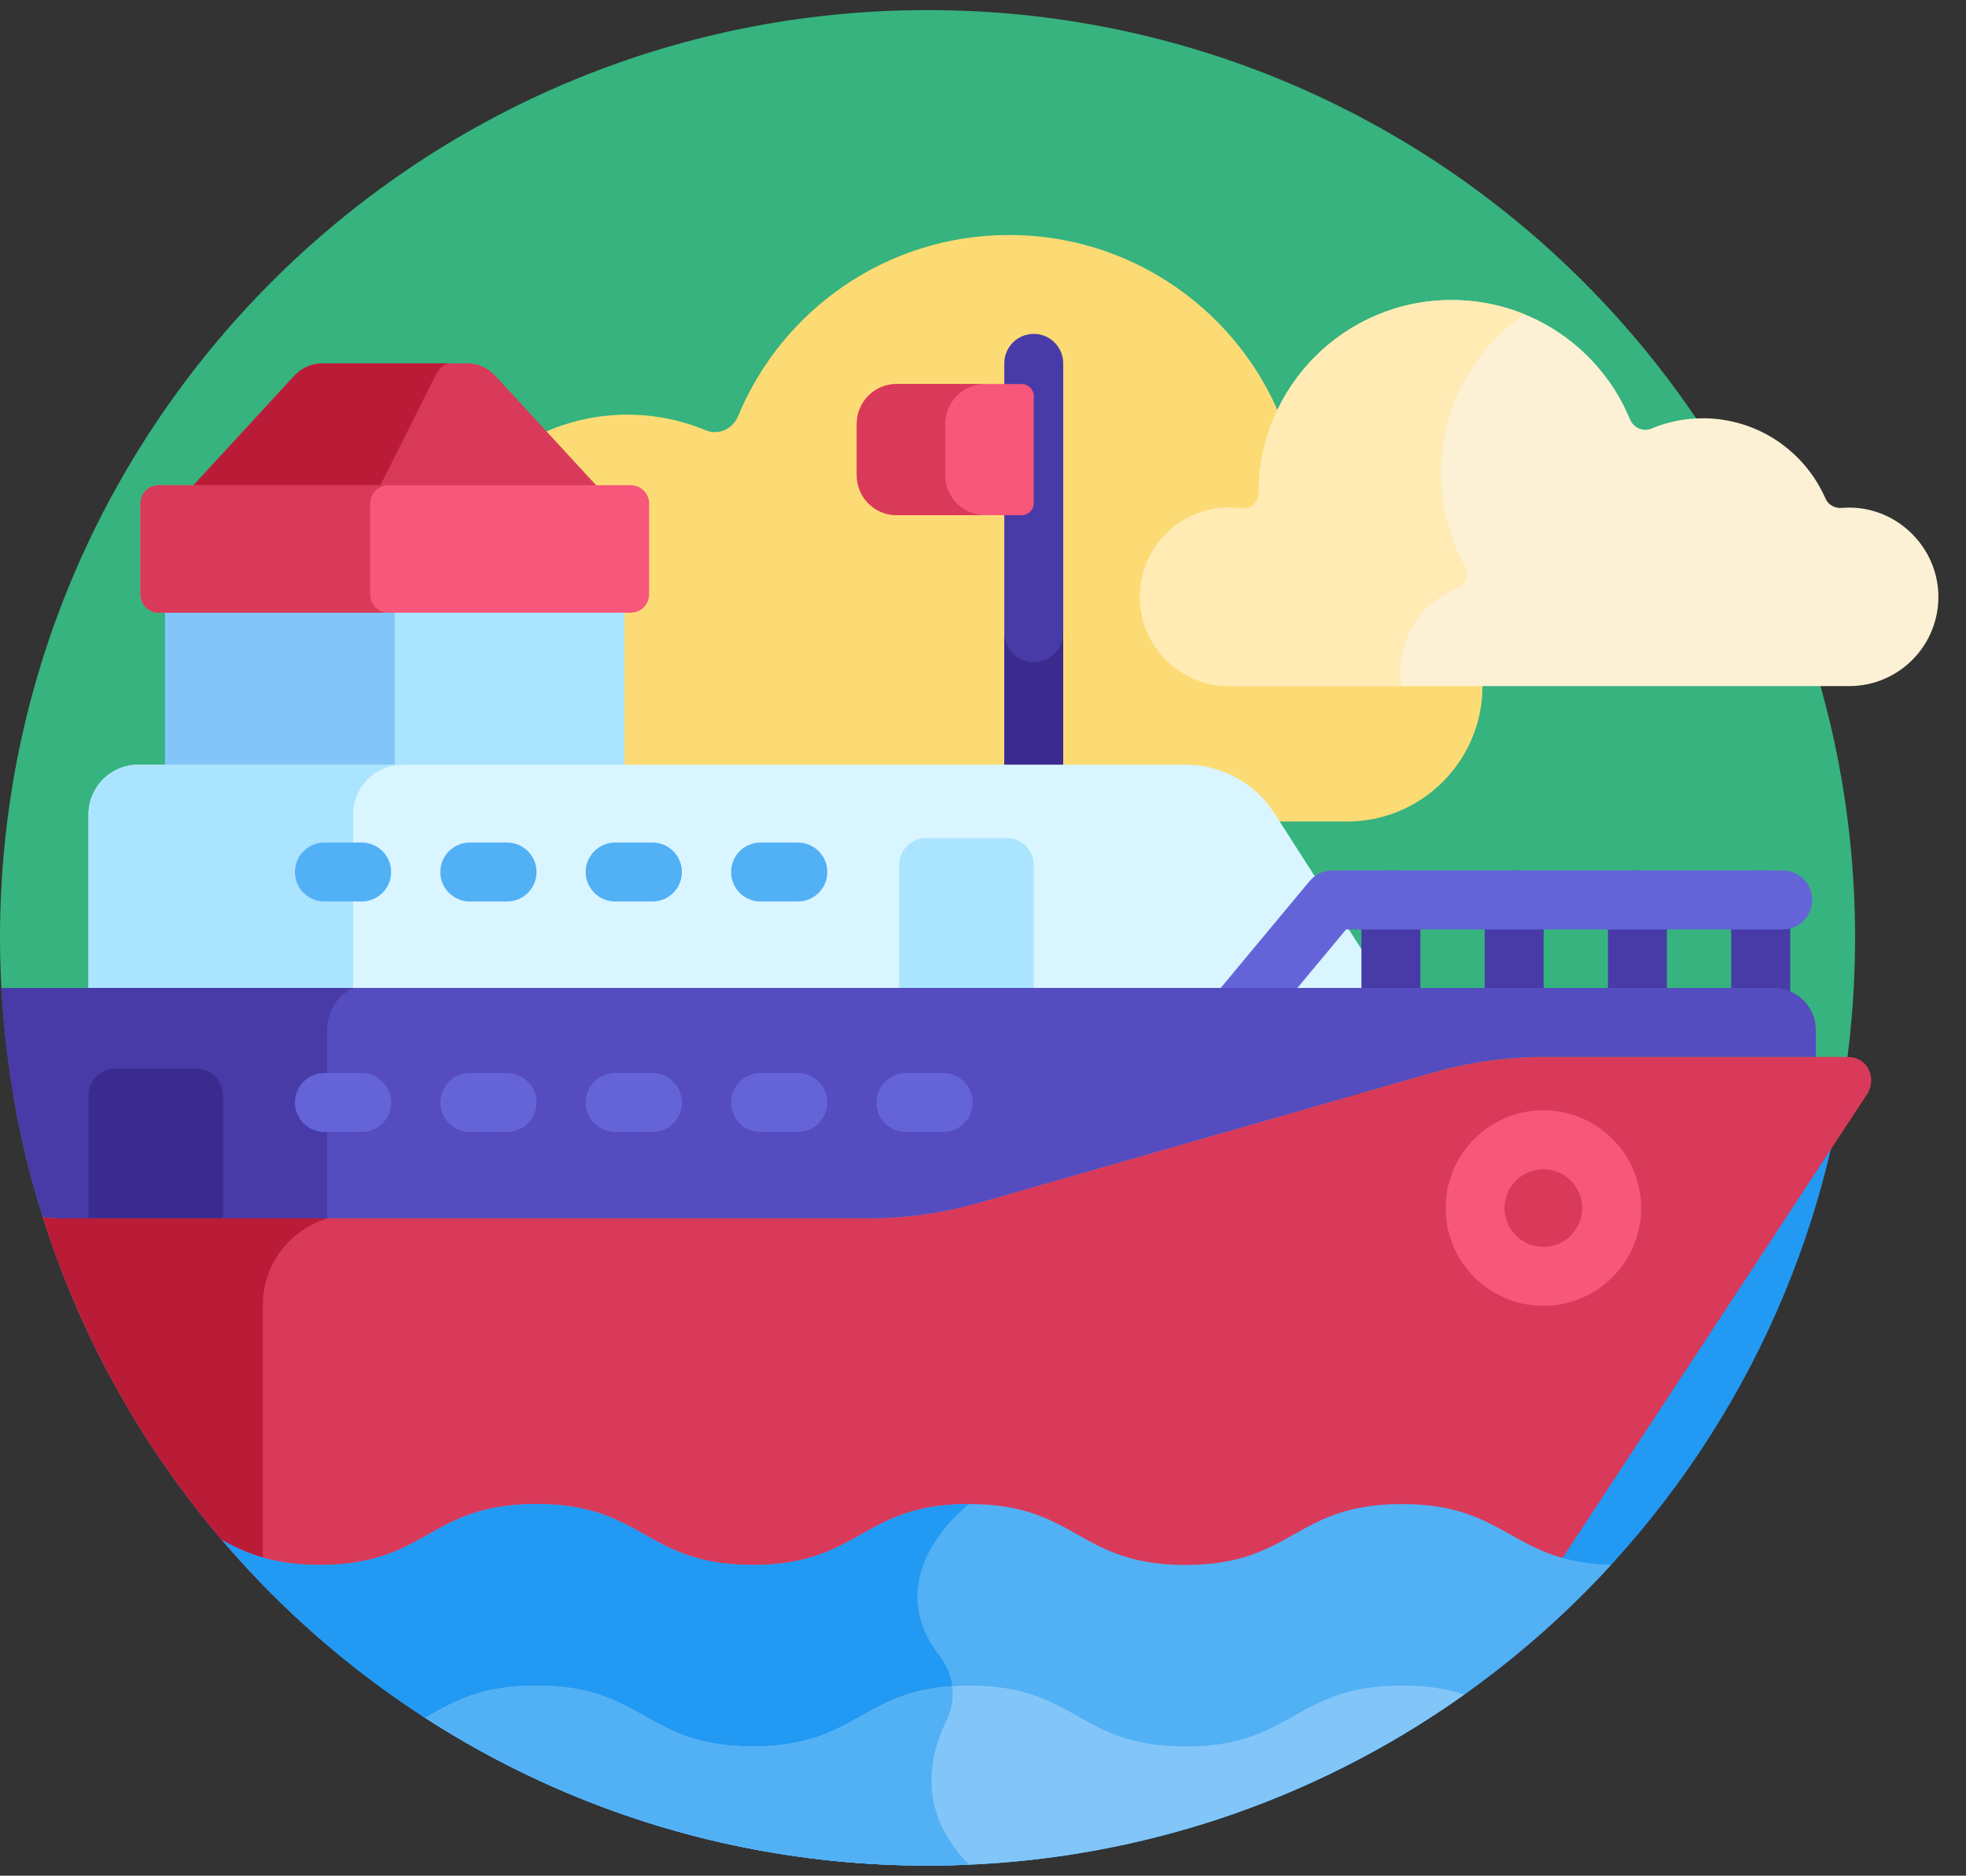
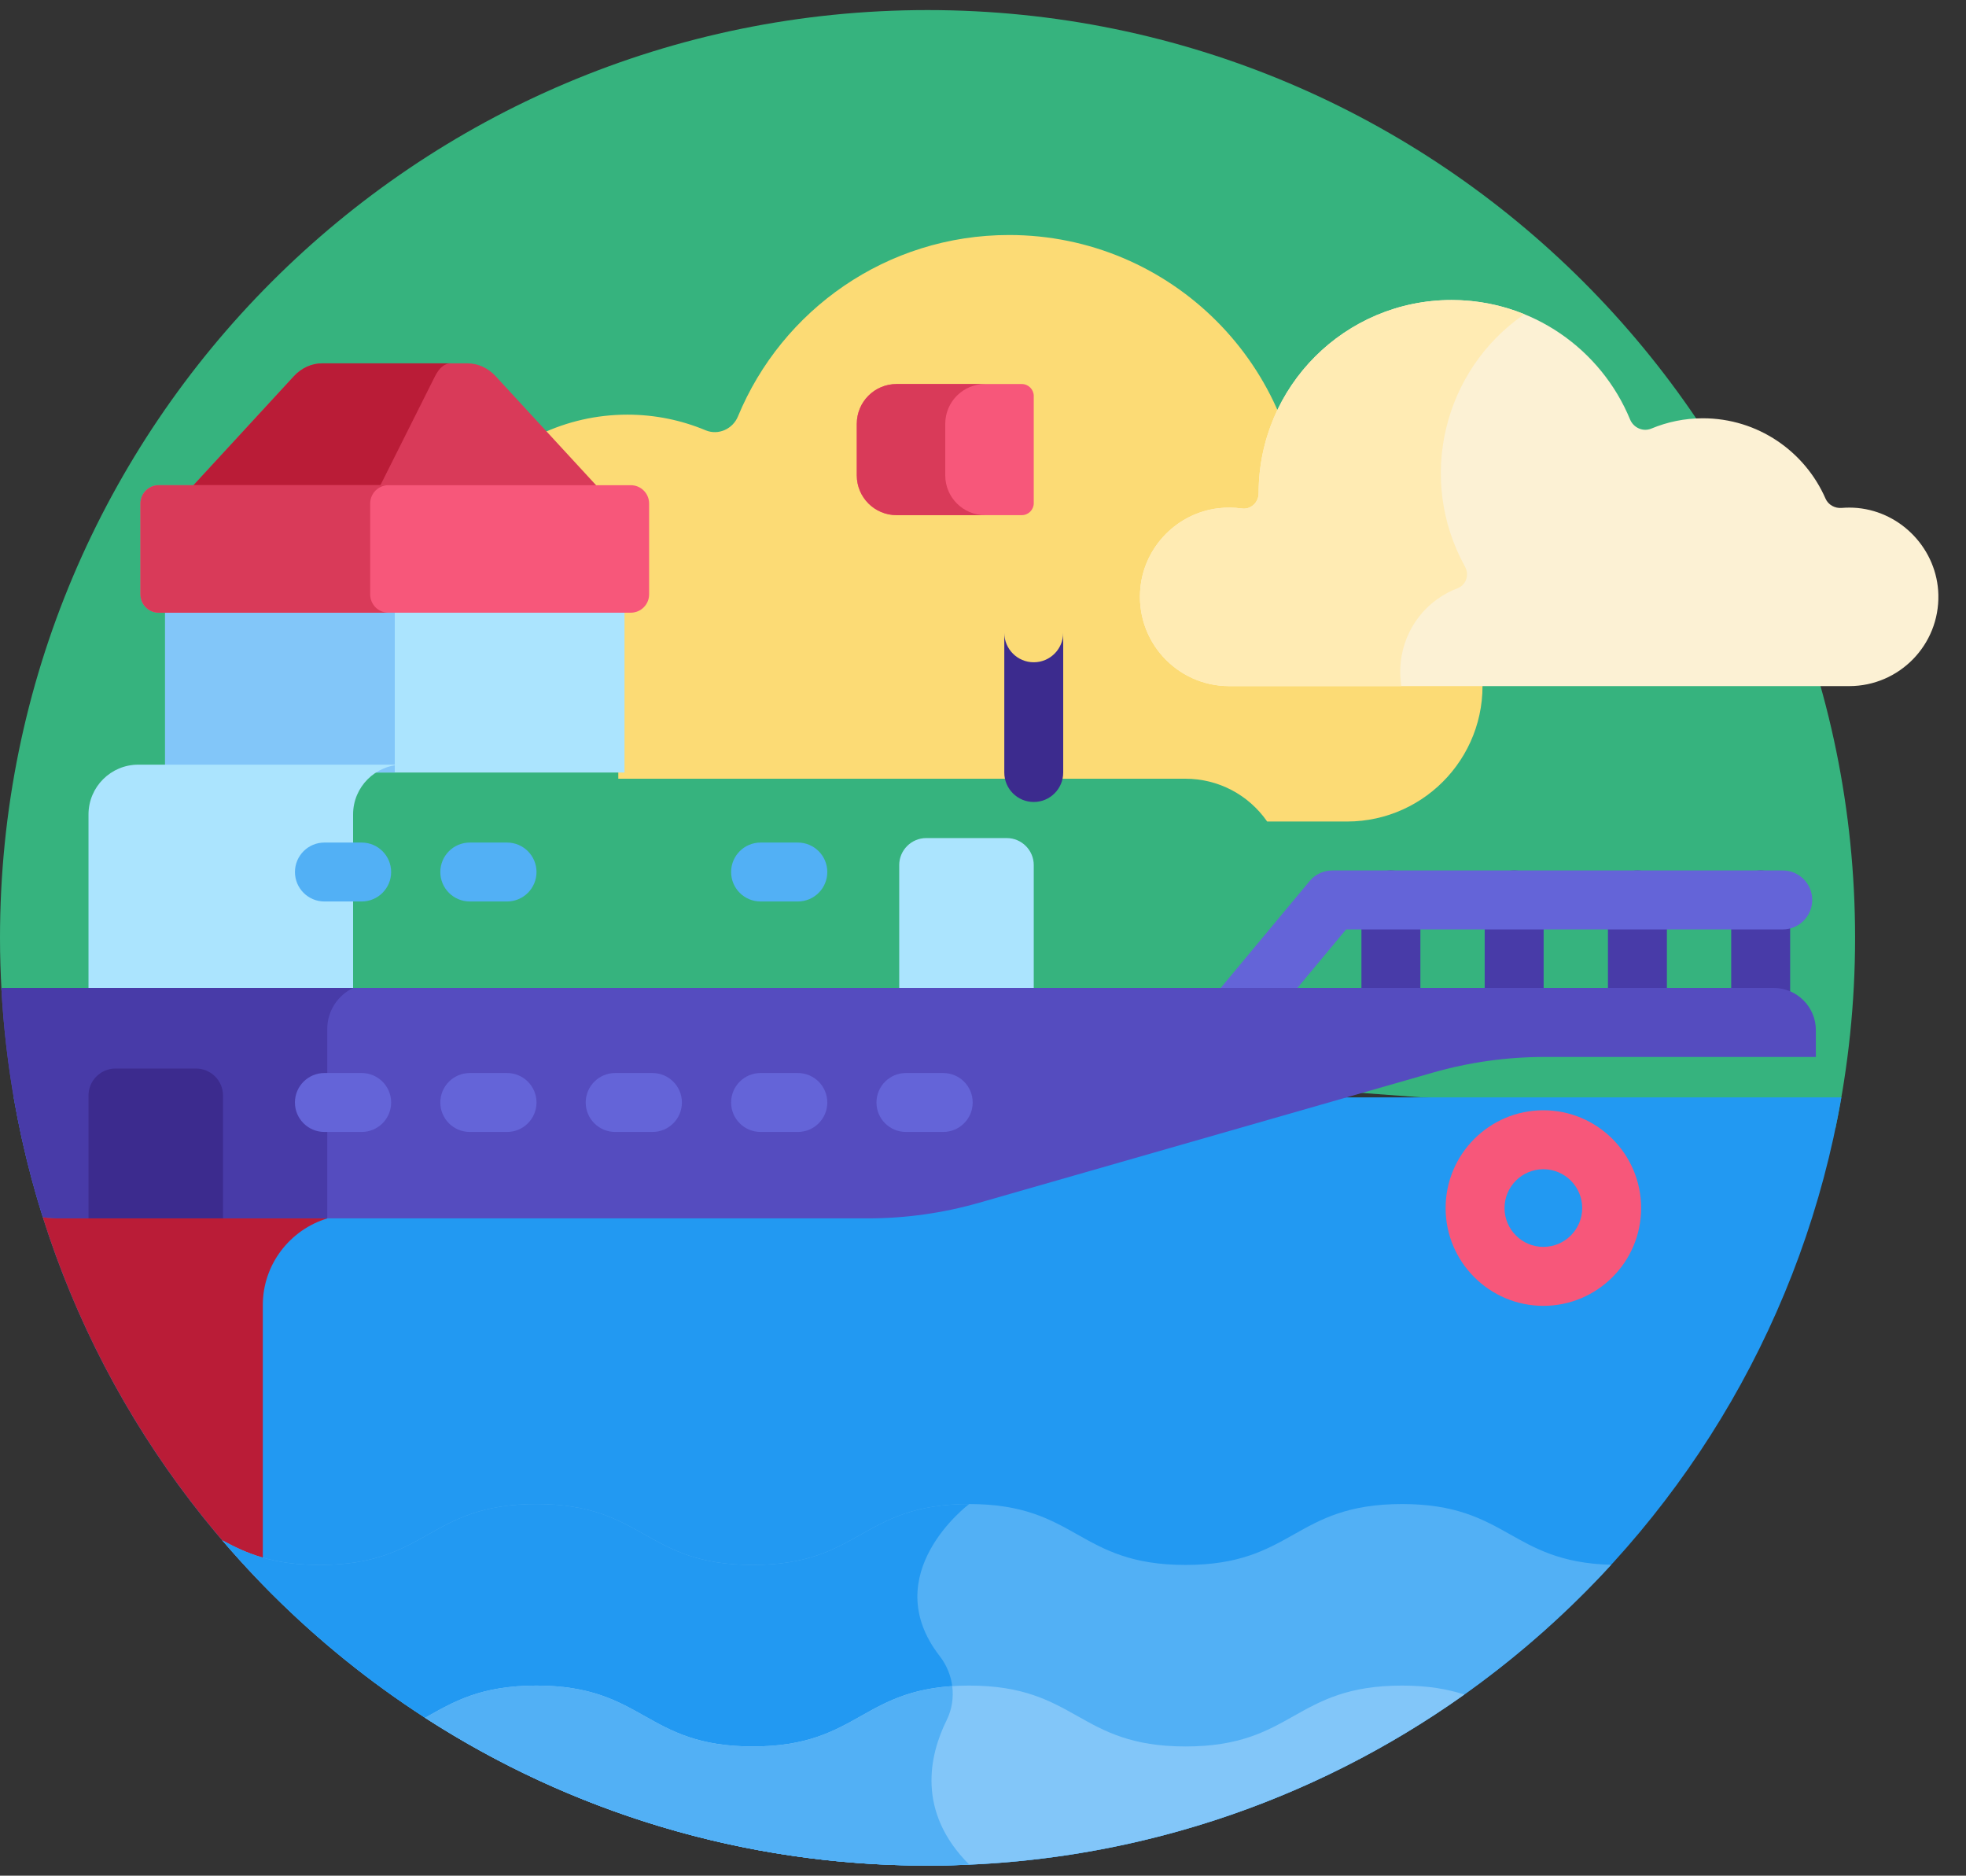
<svg xmlns="http://www.w3.org/2000/svg" width="65px" height="62px" viewBox="0 0 65 62" version="1.1">
  <rect x="0" y="0" width="65" height="62" fill="#333333" stroke="none" />
  <title>Icons/48dp</title>
  <g id="Desktop" stroke="none" stroke-width="1" fill="none" fill-rule="evenodd">
    <g id="Services" transform="translate(-1080, -1397)">
      <g id="Group" transform="translate(1080, 1396)">
        <g id="cruise" transform="translate(0, 1.333)">
          <path d="M60.685,36.957 C61.108,34.927 61.333,32.823 61.333,30.667 C61.333,13.73 47.603,0 30.667,0 C13.73,0 0,13.73 0,30.667 C0,31.266 0.019,31.861 0.053,32.452 L60.685,36.957 Z" id="Path" fill="#36B37E" />
          <path d="M0.453,35.94 C2.954,50.364 15.528,61.333 30.667,61.333 C45.805,61.333 58.38,50.364 60.88,35.94 L0.453,35.94 Z" id="Path" fill="#2299F2" fill-rule="nonzero" />
          <path d="M19.857,16.17 L20.855,16.17 C21.076,16.17 21.256,16.35 21.256,16.57 L21.256,19.054 C21.256,19.275 21.076,19.454 20.853,19.454 L20.442,19.454 L20.442,25.407 L39.19,25.407 C40.277,25.407 41.278,25.934 41.895,26.822 L44.534,26.822 C47.175,26.822 49.282,24.537 48.988,21.837 C48.765,19.789 47.127,18.134 45.081,17.891 C44.677,17.843 44.281,17.849 43.901,17.903 C43.447,17.967 43.055,17.597 43.055,17.138 C43.055,17.135 43.055,17.131 43.055,17.128 C43.055,11.774 38.715,7.435 33.362,7.435 C29.318,7.435 25.853,9.911 24.399,13.43 C24.226,13.85 23.748,14.065 23.329,13.89 C22.533,13.557 21.66,13.373 20.744,13.373 C19.716,13.373 18.743,13.604 17.872,14.016 L19.857,16.17 Z" id="Path" fill="#FCDB75" fill-rule="nonzero" />
          <path d="M37.707,19.064 C37.854,17.716 38.932,16.627 40.279,16.467 C40.545,16.435 40.805,16.439 41.056,16.475 C41.355,16.517 41.613,16.274 41.613,15.971 C41.613,15.969 41.613,15.967 41.613,15.965 C41.613,12.441 44.47,9.584 47.993,9.584 C50.656,9.584 52.937,11.214 53.893,13.531 C54.007,13.807 54.322,13.949 54.598,13.833 C55.122,13.615 55.697,13.493 56.3,13.493 C58.114,13.493 59.672,14.585 60.355,16.147 C60.446,16.356 60.666,16.475 60.893,16.456 C61.061,16.442 61.235,16.442 61.411,16.458 C62.884,16.597 64.05,17.843 64.086,19.322 C64.127,20.985 62.791,22.346 61.137,22.346 L40.639,22.346 C38.901,22.346 37.513,20.842 37.707,19.064 L37.707,19.064 Z" id="Path" fill="#FCF1D4" fill-rule="nonzero" />
          <path d="M47.51,19.478 C47.727,19.322 47.957,19.199 48.193,19.109 C48.476,19.001 48.584,18.663 48.437,18.399 C48.436,18.397 48.435,18.395 48.434,18.393 C46.832,15.495 47.724,11.891 50.397,10.053 C49.655,9.751 48.844,9.584 47.993,9.584 C44.469,9.584 41.613,12.441 41.613,15.965 L41.613,15.971 C41.613,16.274 41.355,16.517 41.055,16.475 C40.805,16.439 40.545,16.435 40.279,16.467 C38.932,16.627 37.854,17.716 37.707,19.064 C37.513,20.842 38.901,22.346 40.639,22.346 L46.332,22.346 C46.155,21.265 46.595,20.135 47.51,19.478 L47.51,19.478 Z" id="Path" fill="#FFEBB3" fill-rule="nonzero" />
          <polygon id="Path" fill="#ABE4FE" fill-rule="nonzero" points="5.458 19.66 20.647 19.66 20.647 25.202 5.458 25.202" />
          <polygon id="Path" fill="#82C6F9" fill-rule="nonzero" points="5.458 19.66 13.052 19.66 13.052 25.202 5.458 25.202" />
          <path d="M16.389,12.104 C16.136,11.83 15.8,11.677 15.449,11.677 L10.656,11.677 C10.305,11.677 9.968,11.83 9.715,12.104 L6.157,15.965 L19.947,15.965 L16.389,12.104 Z" id="Path" fill="#D93A59" fill-rule="nonzero" />
          <path d="M14.893,11.677 L10.656,11.677 C10.305,11.677 9.968,11.83 9.715,12.104 L6.158,15.965 L12.447,15.965 L14.382,12.104 C14.519,11.83 14.703,11.677 14.893,11.677 Z" id="Path" fill="#BA1C37" fill-rule="nonzero" />
-           <path d="M34.178,26.176 C33.64,26.176 33.204,25.74 33.204,25.202 L33.204,11.677 C33.204,11.139 33.64,10.703 34.178,10.703 C34.716,10.703 35.152,11.139 35.152,11.677 L35.152,25.202 C35.152,25.74 34.716,26.176 34.178,26.176 Z" id="Path" fill="#483BA8" fill-rule="nonzero" />
          <path d="M34.178,21.558 C33.64,21.558 33.204,21.121 33.204,20.583 L33.204,25.202 C33.204,25.74 33.64,26.176 34.178,26.176 C34.716,26.176 35.152,25.74 35.152,25.202 L35.152,20.583 C35.152,21.121 34.716,21.558 34.178,21.558 Z" id="Path" fill="#3C2B8E" fill-rule="nonzero" />
          <path d="M33.782,12.361 L29.642,12.361 C28.916,12.361 28.327,12.95 28.327,13.676 L28.327,15.38 C28.327,16.106 28.916,16.695 29.642,16.695 L33.782,16.695 C34.001,16.695 34.178,16.517 34.178,16.299 L34.178,12.757 C34.178,12.539 34.001,12.361 33.782,12.361 Z" id="Path" fill="#F7577A" fill-rule="nonzero" />
          <path d="M31.252,15.38 L31.252,13.676 C31.252,12.95 31.841,12.361 32.567,12.361 L29.642,12.361 C28.916,12.361 28.327,12.95 28.327,13.676 L28.327,15.38 C28.327,16.106 28.916,16.695 29.642,16.695 L32.567,16.695 C31.841,16.695 31.252,16.106 31.252,15.38 L31.252,15.38 Z" id="Path" fill="#D93A59" fill-rule="nonzero" />
          <path d="M20.855,15.705 L5.249,15.705 C4.915,15.705 4.644,15.976 4.644,16.311 L4.644,19.313 C4.644,19.648 4.915,19.919 5.249,19.919 L20.855,19.919 C21.19,19.919 21.461,19.648 21.461,19.313 L21.461,16.311 C21.461,15.976 21.19,15.705 20.855,15.705 Z" id="Path" fill="#F7577A" fill-rule="nonzero" />
          <path d="M12.239,19.314 L12.239,16.311 C12.239,15.976 12.51,15.705 12.844,15.705 L5.249,15.705 C4.915,15.705 4.644,15.976 4.644,16.311 L4.644,19.314 C4.644,19.648 4.915,19.919 5.249,19.919 L12.844,19.919 C12.51,19.919 12.239,19.648 12.239,19.314 Z" id="Path" fill="#D93A59" fill-rule="nonzero" />
-           <path d="M45.987,32.56 L2.926,32.56 L2.926,26.589 C2.926,25.679 3.663,24.942 4.573,24.942 L39.19,24.942 C40.384,24.942 41.495,25.55 42.139,26.555 L45.987,32.56 Z" id="Path" fill="#D9F5FF" fill-rule="nonzero" />
          <path d="M13.32,24.942 L4.573,24.942 C3.663,24.942 2.926,25.679 2.926,26.589 L2.926,32.56 L11.674,32.56 L11.674,26.589 C11.673,25.679 12.411,24.942 13.32,24.942 Z" id="Path" fill="#ABE4FE" fill-rule="nonzero" />
          <path d="M30.622,27.369 L33.286,27.369 C33.777,27.369 34.178,27.771 34.178,28.261 L34.178,32.323 L29.73,32.323 L29.73,28.261 C29.73,27.771 30.132,27.369 30.622,27.369 L30.622,27.369 Z" id="Path" fill="#ABE4FE" fill-rule="nonzero" />
          <path d="M26.378,29.465 L25.146,29.465 C24.608,29.465 24.172,29.029 24.172,28.491 C24.172,27.953 24.608,27.517 25.146,27.517 L26.378,27.517 C26.916,27.517 27.352,27.953 27.352,28.491 C27.352,29.029 26.916,29.465 26.378,29.465 Z" id="Path" fill="#52B0F5" fill-rule="nonzero" />
          <path d="M11.958,29.465 L10.726,29.465 C10.188,29.465 9.752,29.029 9.752,28.491 C9.752,27.953 10.188,27.517 10.726,27.517 L11.958,27.517 C12.495,27.517 12.932,27.953 12.932,28.491 C12.932,29.029 12.495,29.465 11.958,29.465 Z" id="Path" fill="#52B0F5" fill-rule="nonzero" />
          <path d="M16.764,29.465 L15.533,29.465 C14.994,29.465 14.558,29.029 14.558,28.491 C14.558,27.953 14.994,27.517 15.533,27.517 L16.764,27.517 C17.302,27.517 17.738,27.953 17.738,28.491 C17.738,29.029 17.302,29.465 16.764,29.465 Z" id="Path" fill="#52B0F5" fill-rule="nonzero" />
-           <path d="M21.571,29.465 L20.339,29.465 C19.801,29.465 19.365,29.029 19.365,28.491 C19.365,27.953 19.801,27.517 20.339,27.517 L21.571,27.517 C22.109,27.517 22.545,27.953 22.545,28.491 C22.545,29.029 22.109,29.465 21.571,29.465 Z" id="Path" fill="#52B0F5" fill-rule="nonzero" />
          <path d="M58.211,33.923 C57.674,33.923 57.237,33.487 57.237,32.949 L57.237,29.413 C57.237,28.875 57.673,28.439 58.211,28.439 C58.75,28.439 59.186,28.875 59.186,29.413 L59.186,32.949 C59.186,33.487 58.75,33.923 58.211,33.923 Z" id="Path" fill="#483BA8" fill-rule="nonzero" />
          <path d="M54.137,33.923 C53.598,33.923 53.162,33.487 53.162,32.949 L53.162,29.413 C53.162,28.875 53.598,28.439 54.137,28.439 C54.674,28.439 55.111,28.875 55.111,29.413 L55.111,32.949 C55.111,33.487 54.675,33.923 54.137,33.923 Z" id="Path" fill="#483BA8" fill-rule="nonzero" />
          <path d="M50.062,33.923 C49.523,33.923 49.087,33.487 49.087,32.949 L49.087,29.413 C49.087,28.875 49.523,28.439 50.062,28.439 C50.6,28.439 51.036,28.875 51.036,29.413 L51.036,32.949 C51.036,33.487 50.6,33.923 50.062,33.923 Z" id="Path" fill="#483BA8" fill-rule="nonzero" />
          <path d="M45.986,33.923 C45.448,33.923 45.012,33.487 45.012,32.949 L45.012,29.413 C45.012,28.875 45.448,28.439 45.986,28.439 C46.525,28.439 46.961,28.875 46.961,29.413 L46.961,32.949 C46.961,33.487 46.525,33.923 45.986,33.923 Z" id="Path" fill="#483BA8" fill-rule="nonzero" />
          <path d="M41.105,33.923 C40.886,33.923 40.665,33.849 40.483,33.698 C40.069,33.353 40.013,32.739 40.357,32.325 L43.299,28.79 C43.484,28.568 43.759,28.439 44.048,28.439 L58.941,28.439 C59.479,28.439 59.916,28.876 59.916,29.413 C59.916,29.952 59.479,30.388 58.941,30.388 L44.505,30.388 L41.855,33.572 C41.662,33.803 41.385,33.923 41.105,33.923 L41.105,33.923 Z" id="Path" fill="#6464D8" fill-rule="nonzero" />
          <path d="M60.036,33.715 C60.036,32.95 59.409,32.323 58.644,32.323 L0.045,32.323 C0.185,34.951 0.656,37.491 1.416,39.902 C1.593,39.928 1.773,39.94 1.954,39.94 L28.684,39.94 C29.934,39.94 31.178,39.766 32.38,39.421 L47.368,35.123 C48.57,34.779 49.814,34.604 51.064,34.604 L60.036,34.604 L60.036,33.715 Z" id="Path" fill="#554CBF" fill-rule="nonzero" />
          <path d="M10.82,33.676 C10.82,33.081 11.172,32.565 11.677,32.323 L0.045,32.323 C0.185,34.951 0.656,37.491 1.416,39.902 C1.593,39.928 1.773,39.94 1.954,39.94 L10.82,39.94 L10.82,33.676 Z" id="Path" fill="#483BA8" fill-rule="nonzero" />
          <path d="M6.482,34.987 L3.817,34.987 C3.327,34.987 2.926,35.388 2.926,35.878 L2.926,39.94 L7.373,39.94 L7.373,35.878 C7.373,35.388 6.972,34.987 6.482,34.987 Z" id="Path" fill="#3C2B8E" fill-rule="nonzero" />
          <g id="Group" transform="translate(9.638, 35.048)" fill="#6464D8" fill-rule="nonzero">
            <path d="M2.32,2.035 L1.088,2.035 C0.55,2.035 0.113,1.599 0.113,1.062 C0.113,0.523 0.55,0.087 1.088,0.087 L2.32,0.087 C2.857,0.087 3.294,0.523 3.294,1.062 C3.294,1.599 2.857,2.035 2.32,2.035 Z" id="Path" />
            <path d="M21.546,2.035 L20.315,2.035 C19.776,2.035 19.34,1.599 19.34,1.062 C19.34,0.523 19.776,0.087 20.315,0.087 L21.546,0.087 C22.085,0.087 22.521,0.523 22.521,1.062 C22.521,1.599 22.085,2.035 21.546,2.035 Z" id="Path" />
            <path d="M16.74,2.035 L15.508,2.035 C14.97,2.035 14.534,1.599 14.534,1.062 C14.534,0.523 14.97,0.087 15.508,0.087 L16.74,0.087 C17.278,0.087 17.714,0.523 17.714,1.062 C17.714,1.599 17.278,2.035 16.74,2.035 Z" id="Path" />
            <path d="M11.933,2.035 L10.701,2.035 C10.163,2.035 9.727,1.599 9.727,1.062 C9.727,0.523 10.163,0.087 10.701,0.087 L11.933,0.087 C12.471,0.087 12.907,0.523 12.907,1.062 C12.907,1.599 12.471,2.035 11.933,2.035 Z" id="Path" />
            <path d="M7.126,2.035 L5.895,2.035 C5.356,2.035 4.92,1.599 4.92,1.062 C4.92,0.523 5.356,0.087 5.895,0.087 L7.126,0.087 C7.664,0.087 8.1,0.523 8.1,1.062 C8.1,1.599 7.664,2.035 7.126,2.035 Z" id="Path" />
          </g>
-           <path d="M61.093,34.604 L51.064,34.604 C49.814,34.604 48.57,34.779 47.368,35.123 L32.38,39.421 C31.179,39.766 29.934,39.94 28.684,39.94 L1.954,39.94 C1.773,39.94 1.593,39.928 1.416,39.902 C3.15,45.398 6.388,50.224 10.649,53.899 L49.864,53.899 L61.676,35.917 C62.1,35.356 61.774,34.604 61.093,34.604 L61.093,34.604 Z" id="Path" fill="#D93A59" fill-rule="nonzero" />
          <path d="M8.689,42.804 C8.689,41.456 9.594,40.31 10.825,39.94 L1.954,39.94 C1.773,39.94 1.593,39.928 1.416,39.902 C2.873,44.52 5.393,48.665 8.689,52.052 L8.689,42.804 Z" id="Path" fill="#BA1C37" fill-rule="nonzero" />
          <path d="M51.027,42.831 C49.245,42.831 47.795,41.381 47.795,39.599 C47.795,37.816 49.245,36.366 51.027,36.366 C52.81,36.366 54.259,37.816 54.259,39.599 C54.259,41.38 52.81,42.831 51.027,42.831 L51.027,42.831 Z M51.027,38.315 C50.319,38.315 49.743,38.891 49.743,39.598 C49.743,40.306 50.319,40.882 51.027,40.882 C51.735,40.882 52.311,40.306 52.311,39.598 C52.311,38.891 51.735,38.315 51.027,38.315 L51.027,38.315 Z" id="Shape" fill="#F7577A" fill-rule="nonzero" />
          <path d="M46.352,49.382 C42.774,49.382 42.774,51.395 39.197,51.395 C35.62,51.395 35.62,49.382 32.043,49.382 C28.465,49.382 28.465,51.395 24.888,51.395 C21.311,51.395 21.311,49.382 17.734,49.382 C14.156,49.382 14.156,51.395 10.579,51.395 C9.019,51.395 8.139,51.011 7.346,50.579 C12.971,57.161 21.331,61.333 30.667,61.333 C39.613,61.333 47.664,57.501 53.27,51.39 C49.93,51.303 49.848,49.382 46.352,49.382 L46.352,49.382 Z" id="Path" fill="#52B0F5" fill-rule="nonzero" />
          <path d="M32.045,61.301 C32.045,61.3 32.044,61.299 32.043,61.298 C30.296,59.551 30.726,57.683 31.299,56.525 C31.639,55.838 31.539,55.015 31.069,54.409 C28.958,51.69 32.042,49.383 32.043,49.382 C28.465,49.382 28.465,51.395 24.888,51.395 C21.311,51.395 21.311,49.382 17.734,49.382 C14.156,49.382 14.156,51.395 10.579,51.395 C9.019,51.395 8.139,51.011 7.346,50.579 C12.971,57.161 21.331,61.333 30.667,61.333 C31.129,61.333 31.588,61.321 32.045,61.301 Z" id="Path" fill="#2299F2" fill-rule="nonzero" />
          <path d="M30.667,61.333 C37.281,61.333 43.406,59.24 48.415,55.679 C47.868,55.501 47.215,55.383 46.352,55.383 C42.774,55.383 42.774,57.395 39.197,57.395 C35.62,57.395 35.62,55.383 32.043,55.383 C28.465,55.383 28.465,57.395 24.888,57.395 C21.311,57.395 21.311,55.383 17.734,55.383 C15.877,55.383 14.984,55.926 14.054,56.447 C18.841,59.538 24.544,61.333 30.667,61.333 L30.667,61.333 Z" id="Path" fill="#82C6F9" fill-rule="nonzero" />
          <path d="M32.046,61.302 C32.045,61.301 32.044,61.299 32.043,61.298 C30.296,59.551 30.726,57.683 31.299,56.525 C31.474,56.17 31.532,55.78 31.483,55.402 C28.456,55.6 28.268,57.395 24.888,57.395 C21.311,57.395 21.311,55.383 17.734,55.383 C15.877,55.383 14.984,55.926 14.054,56.447 C18.841,59.538 24.544,61.333 30.667,61.333 C31.129,61.333 31.589,61.322 32.046,61.302 L32.046,61.302 Z" id="Path" fill="#52B0F5" fill-rule="nonzero" />
        </g>
      </g>
    </g>
  </g>
</svg>